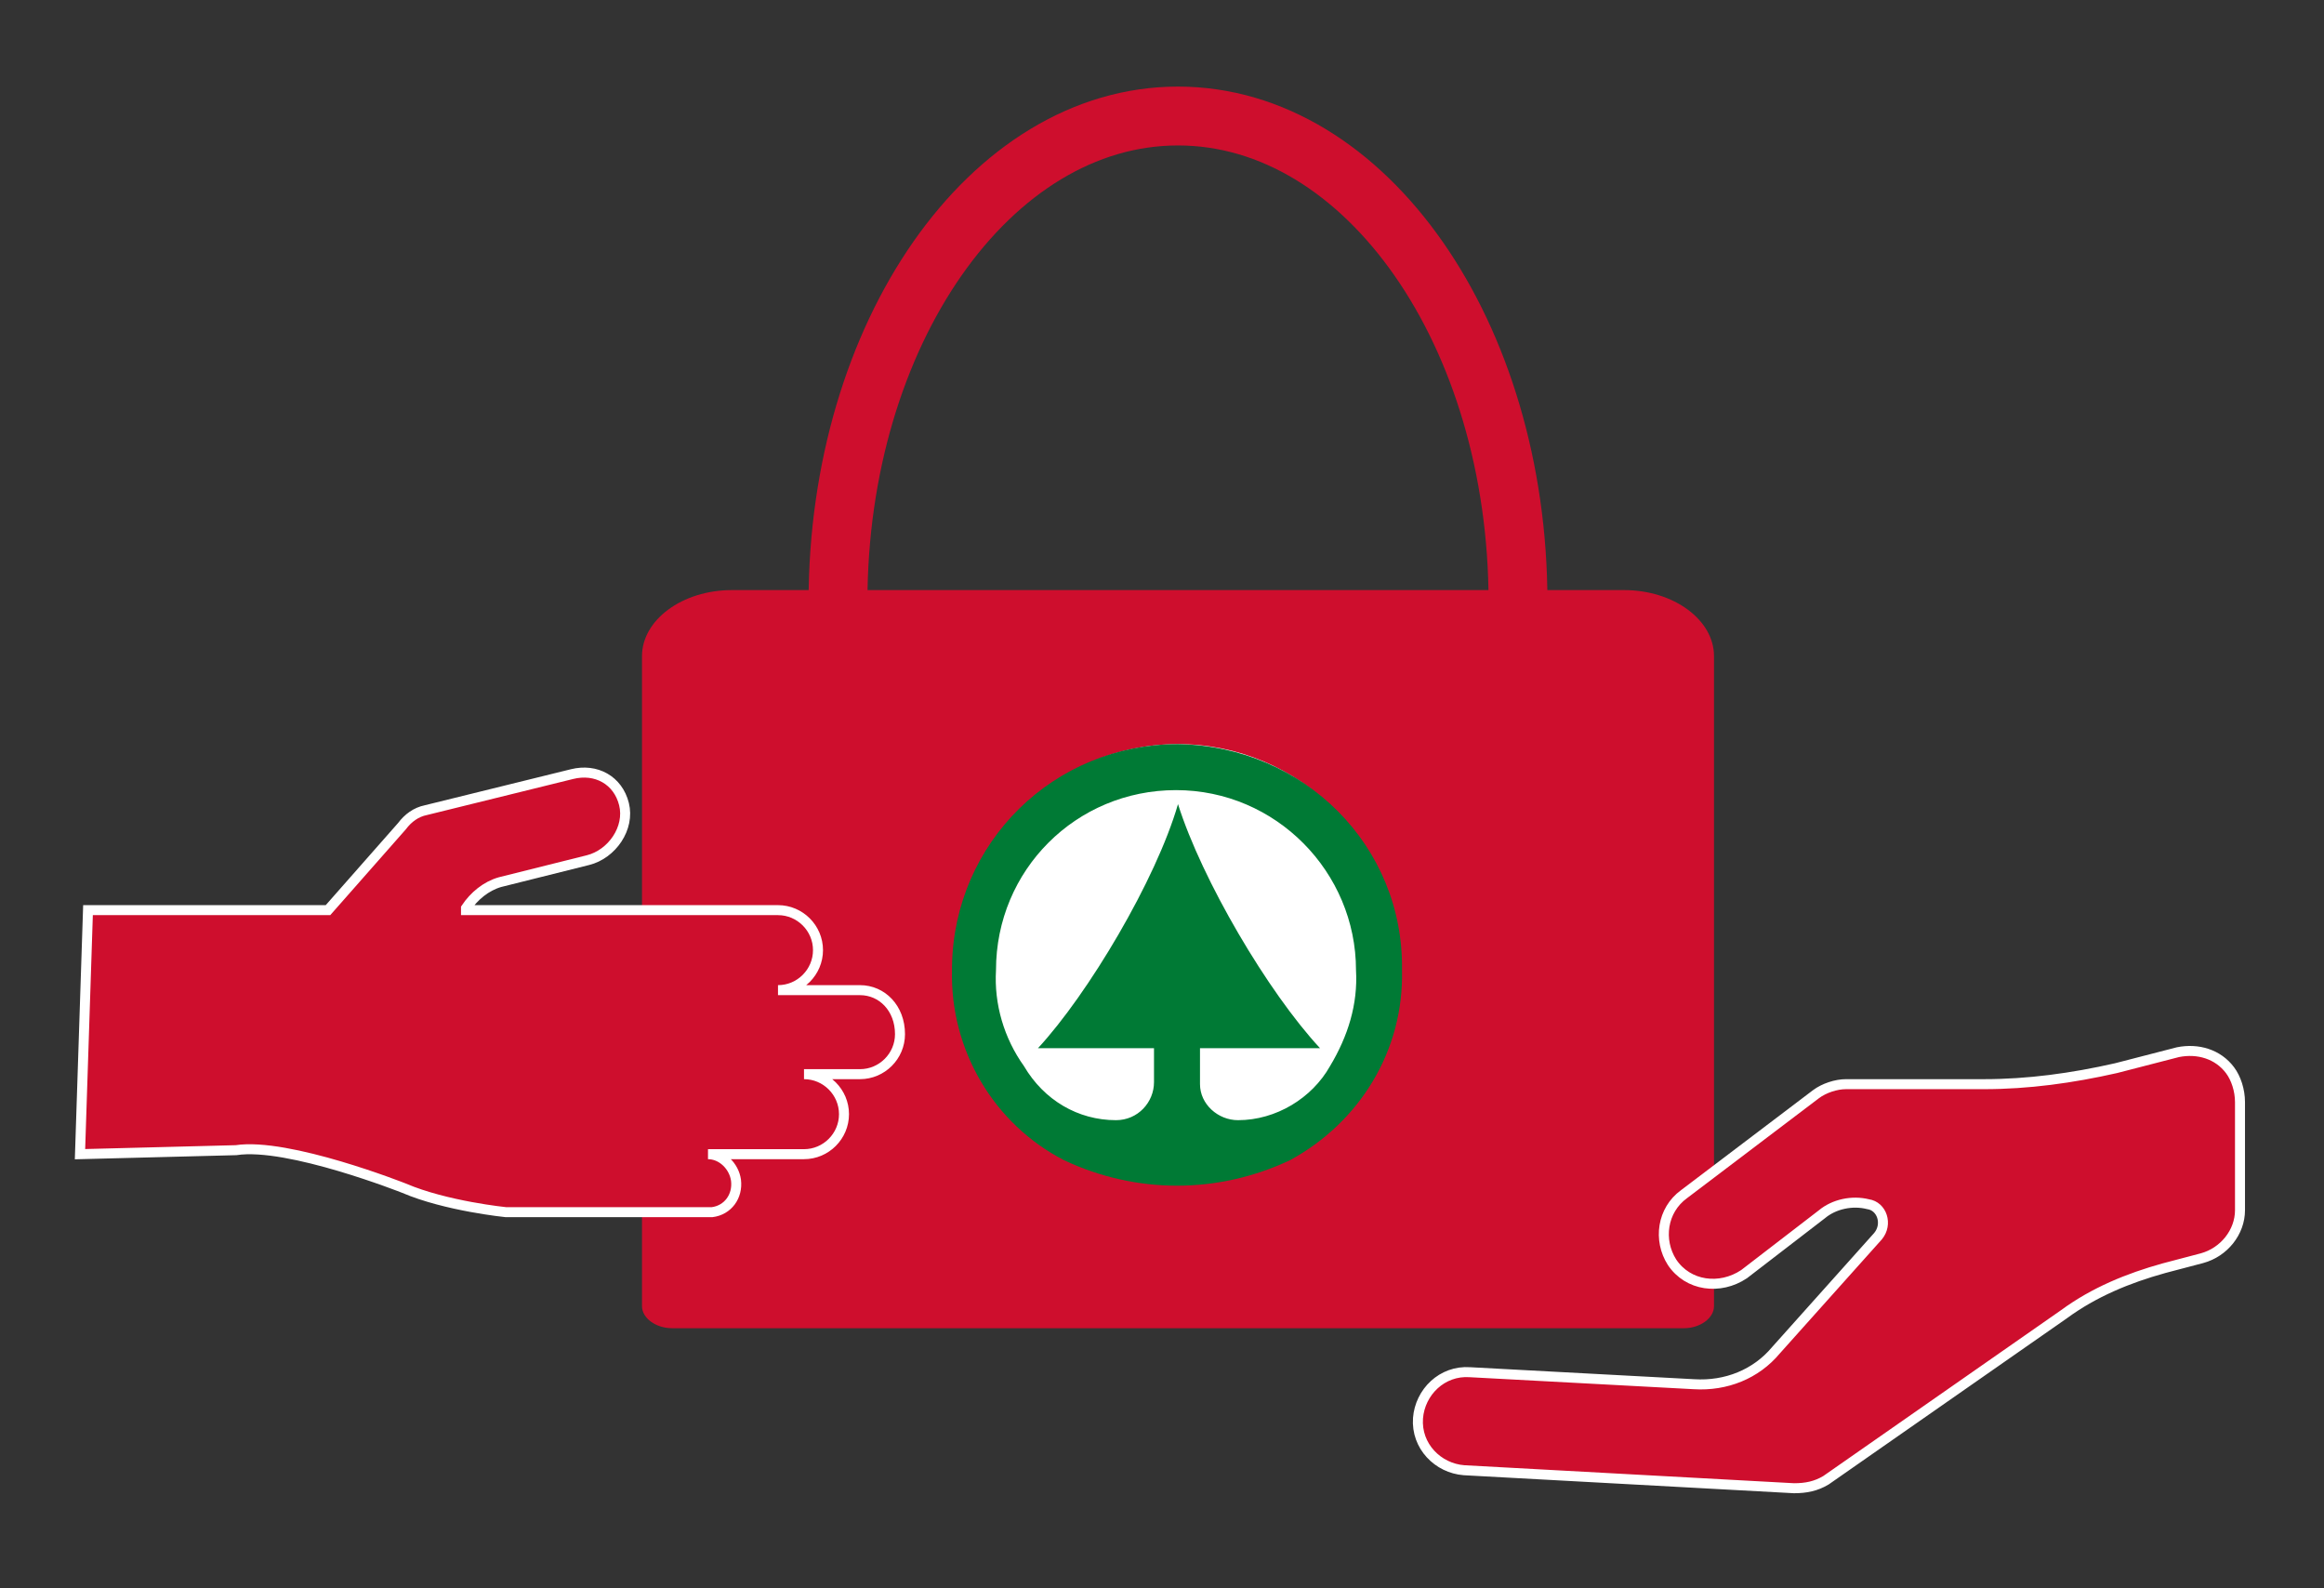
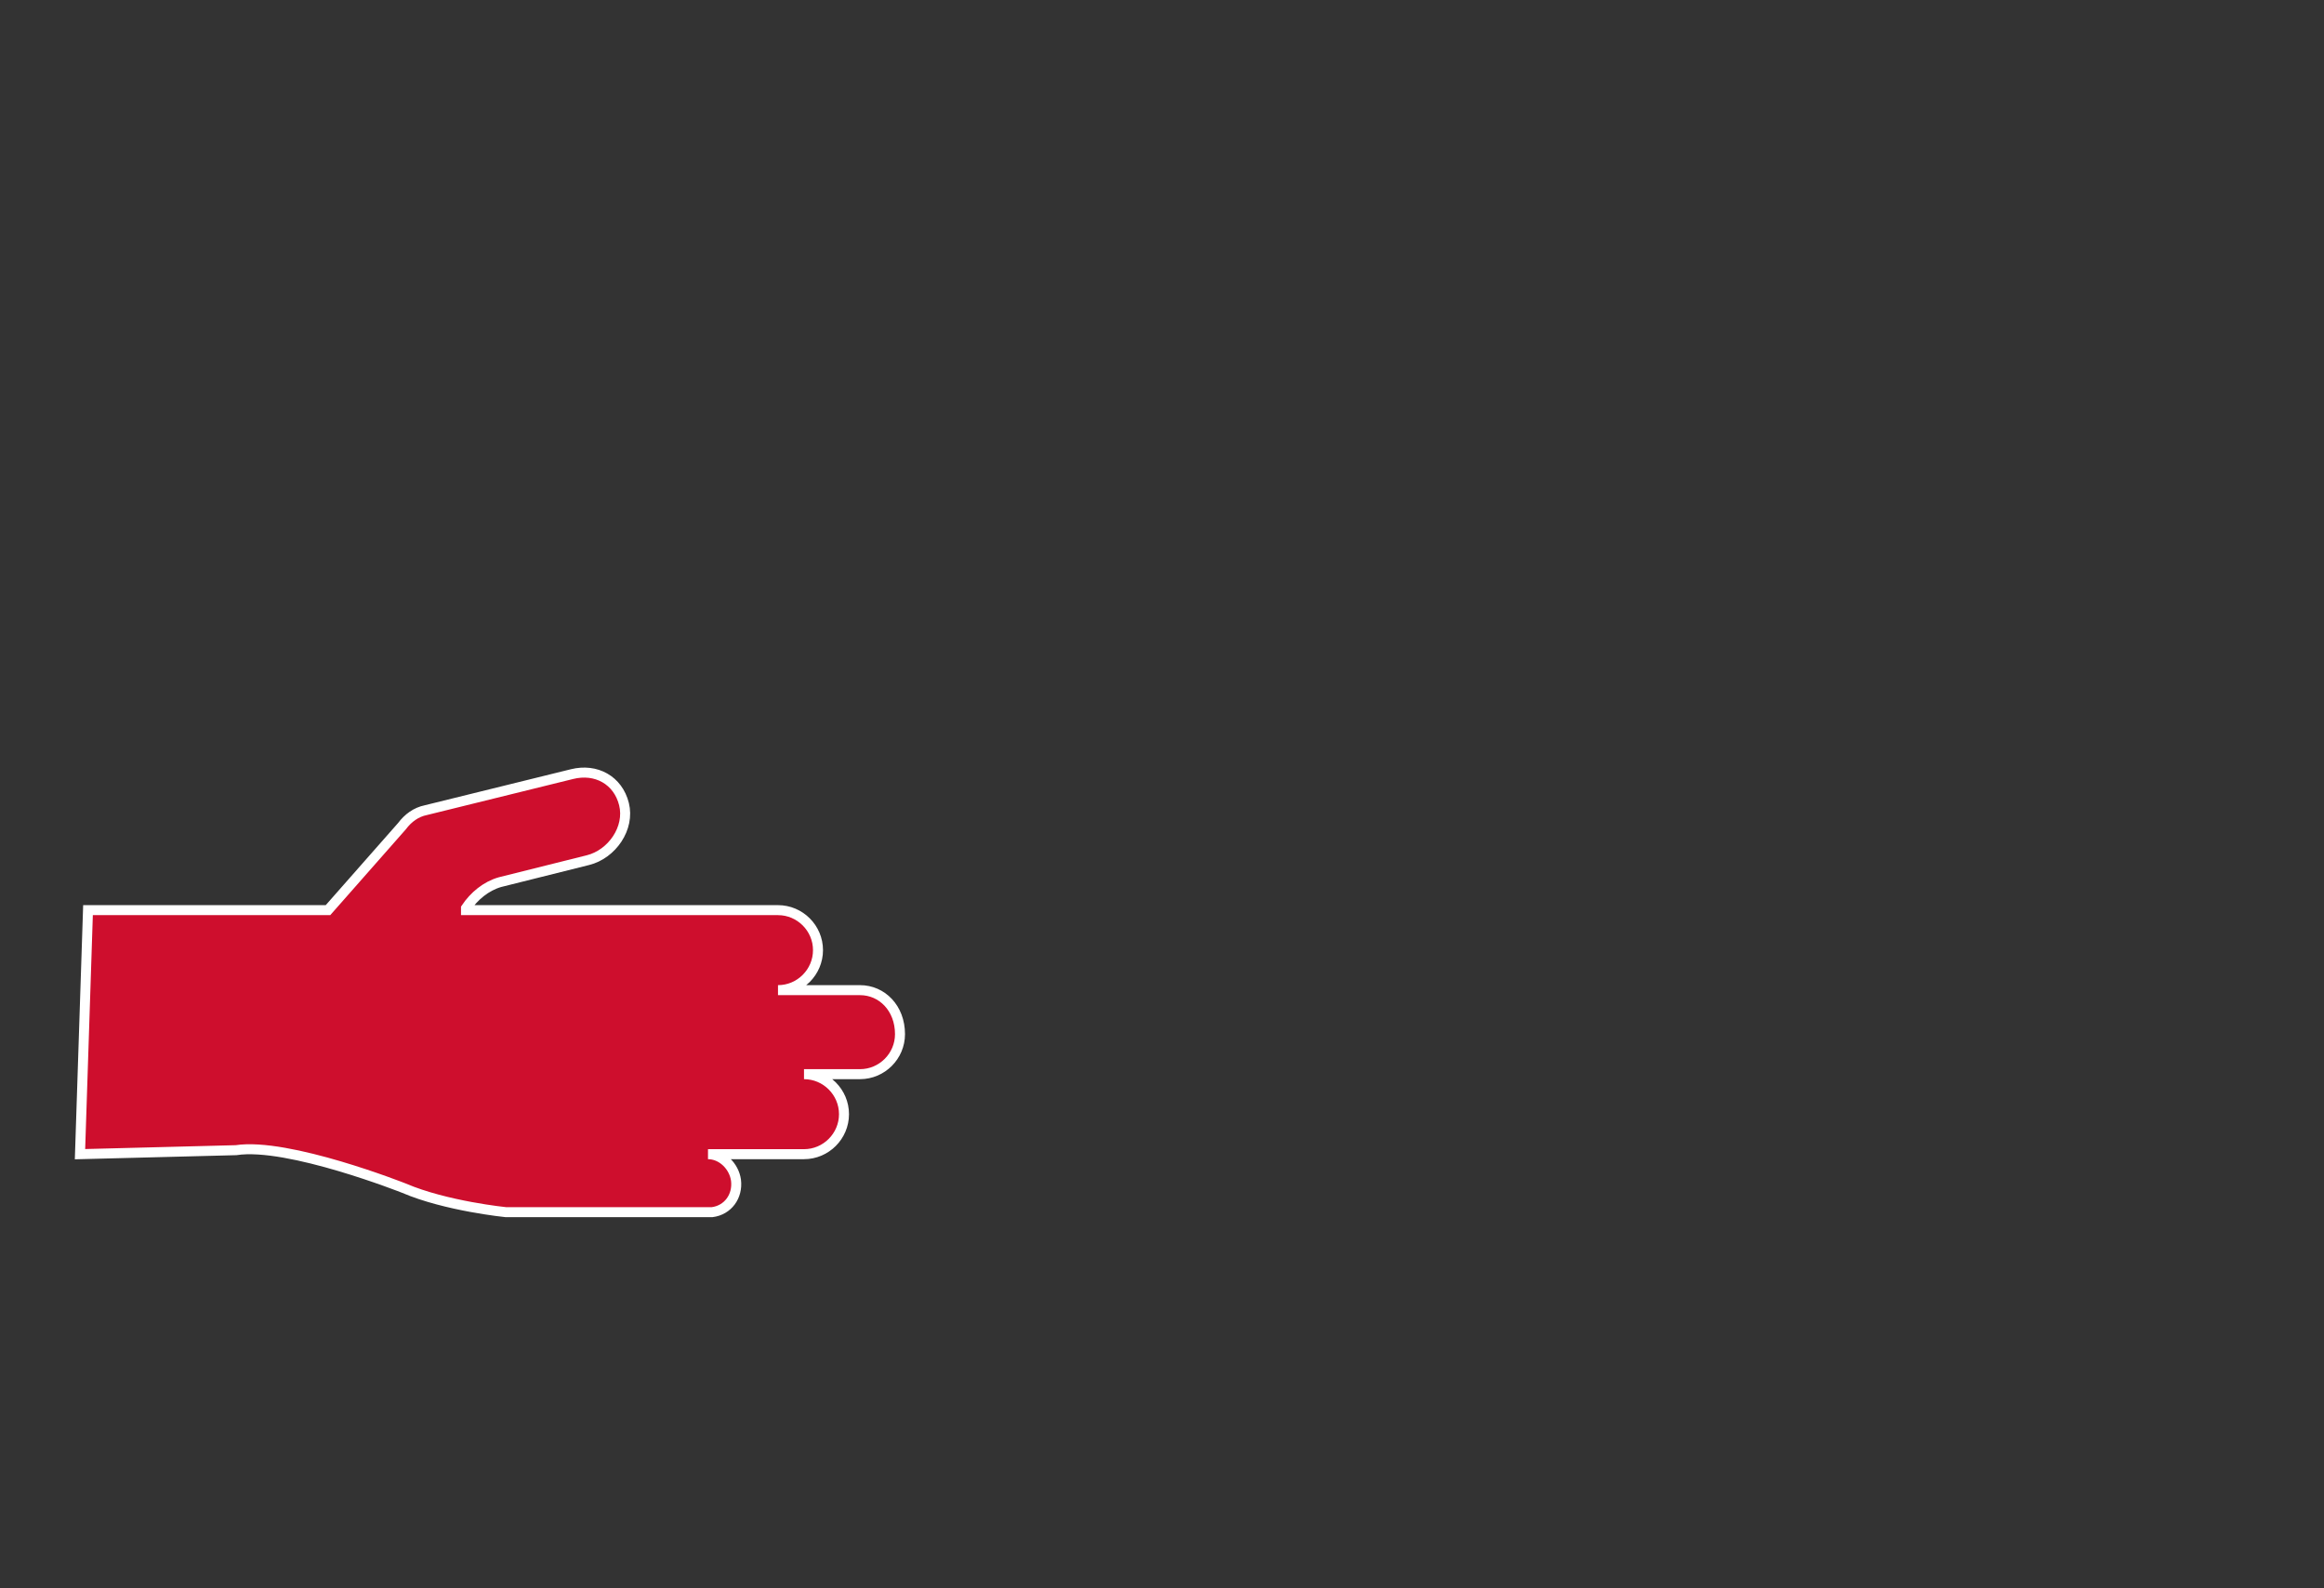
<svg xmlns="http://www.w3.org/2000/svg" version="1.1" id="Livello_1" x="0px" y="0px" viewBox="0 0 116.2 79.4" style="enable-background:new 0 0 116.2 79.4;" xml:space="preserve">
  <rect x="0" y="0" width="116.2" height="79.4" fill="#333333" stroke="none" />
  <style type="text/css">
	.st0{fill:#CE0E2D;}
	.st1{fill:none;stroke:#CE0E2D;stroke-width:2.943;stroke-miterlimit:10;}
	.st2{fill:#FFFFFF;}
	.st3{fill:#007A35;}
	.st4{fill:#CE0E2D;stroke:#FFFFFF;stroke-width:0.5;stroke-miterlimit:10;}
</style>
  <g>
-     <path class="st0" d="M32.1,65.3V32.8c0-1.8,2-3.3,4.5-3.3h44.6c2.5,0,4.5,1.5,4.5,3.3v32.5c0,0.6-0.7,1.1-1.5,1.1H33.6   C32.8,66.4,32.1,65.9,32.1,65.3z" />
-     <path class="st1" d="M41.9,30.1c0-13.4,7.6-24.3,17-24.3s17,10.9,17,24.3" />
    <g>
-       <circle class="st2" cx="58.9" cy="48.2" r="11" />
-       <path id="Path_264_13_" class="st3" d="M58.9,37.2c-6.2,0-11.2,4.9-11.3,11.1c0,0.1,0,0.1,0,0.2c-0.1,4,2.1,7.7,5.6,9.5    c3.6,1.7,7.7,1.7,11.3,0c3.5-1.9,5.7-5.5,5.6-9.5C70.2,42.3,65.2,37.3,58.9,37.2C59,37.2,58.9,37.2,58.9,37.2 M66.5,53.3    c-0.9,1.6-2.7,2.7-4.6,2.7c-1,0-1.9-0.8-1.9-1.8c0,0,0-0.1,0-0.1v-1.7H66c-2.6-2.8-5.9-8.4-7.1-12.2c-1.1,3.8-4.5,9.5-7,12.2h5.8    l0,1.7c0,1-0.8,1.9-1.9,1.9c-1.9,0-3.6-1-4.6-2.7c-1-1.4-1.5-3.1-1.4-4.8c0-5,4-9,9-9c0,0,0,0,0,0c5,0,9,4.1,9,9    C67.9,50.2,67.4,51.8,66.5,53.3" />
-     </g>
+       </g>
    <g>
      <g>
-         <path class="st4" d="M105.8,53.4c-2.2,0.5-4.4,0.8-6.6,0.8l-6.9,0c-0.5,0-1.1,0.2-1.5,0.5l-6.6,5c-1.1,0.8-1.3,2.3-0.6,3.4     c0.8,1.2,2.4,1.4,3.6,0.6l3.9-3c0.6-0.5,1.5-0.7,2.3-0.5l0,0c0.7,0.1,1,1,0.5,1.6l-5.1,5.7c-1,1.2-2.5,1.8-4.1,1.7l-11.2-0.6     c-1.4-0.1-2.5,1-2.6,2.3c-0.1,1.4,1,2.5,2.3,2.6l16.5,0.9c0.6,0,1.1-0.1,1.6-0.4l11.9-8.3c1.5-1.1,3.2-1.8,5-2.3l1.9-0.5     c1.1-0.3,1.9-1.3,1.9-2.4v-5.4c0-0.6-0.2-1.2-0.5-1.6c-0.6-0.8-1.6-1.1-2.6-0.9L105.8,53.4z" />
-       </g>
+         </g>
    </g>
    <path class="st4" d="M43,49.5h-4.1c1.1,0,2-0.9,2-2s-0.9-2-2-2H24.6h-1.3l0-0.1c0.4-0.6,1-1.1,1.7-1.3l4.4-1.1   c1.2-0.3,2.1-1.6,1.8-2.8c-0.3-1.2-1.4-1.8-2.6-1.5l-7.3,1.8c-0.5,0.1-0.9,0.4-1.2,0.8l-3.7,4.2H4.4L4,57.7l7.8-0.2   c2.6-0.4,8.4,1.9,8.4,1.9c2.1,0.9,5.1,1.2,5.1,1.2l10.3,0c0.8-0.1,1.3-0.8,1.2-1.6c-0.1-0.7-0.7-1.3-1.4-1.3h4.8c1.1,0,2-0.9,2-2   s-0.9-2-2-2H43c1.1,0,2-0.9,2-2C45,50.4,44.1,49.5,43,49.5z" />
  </g>
</svg>